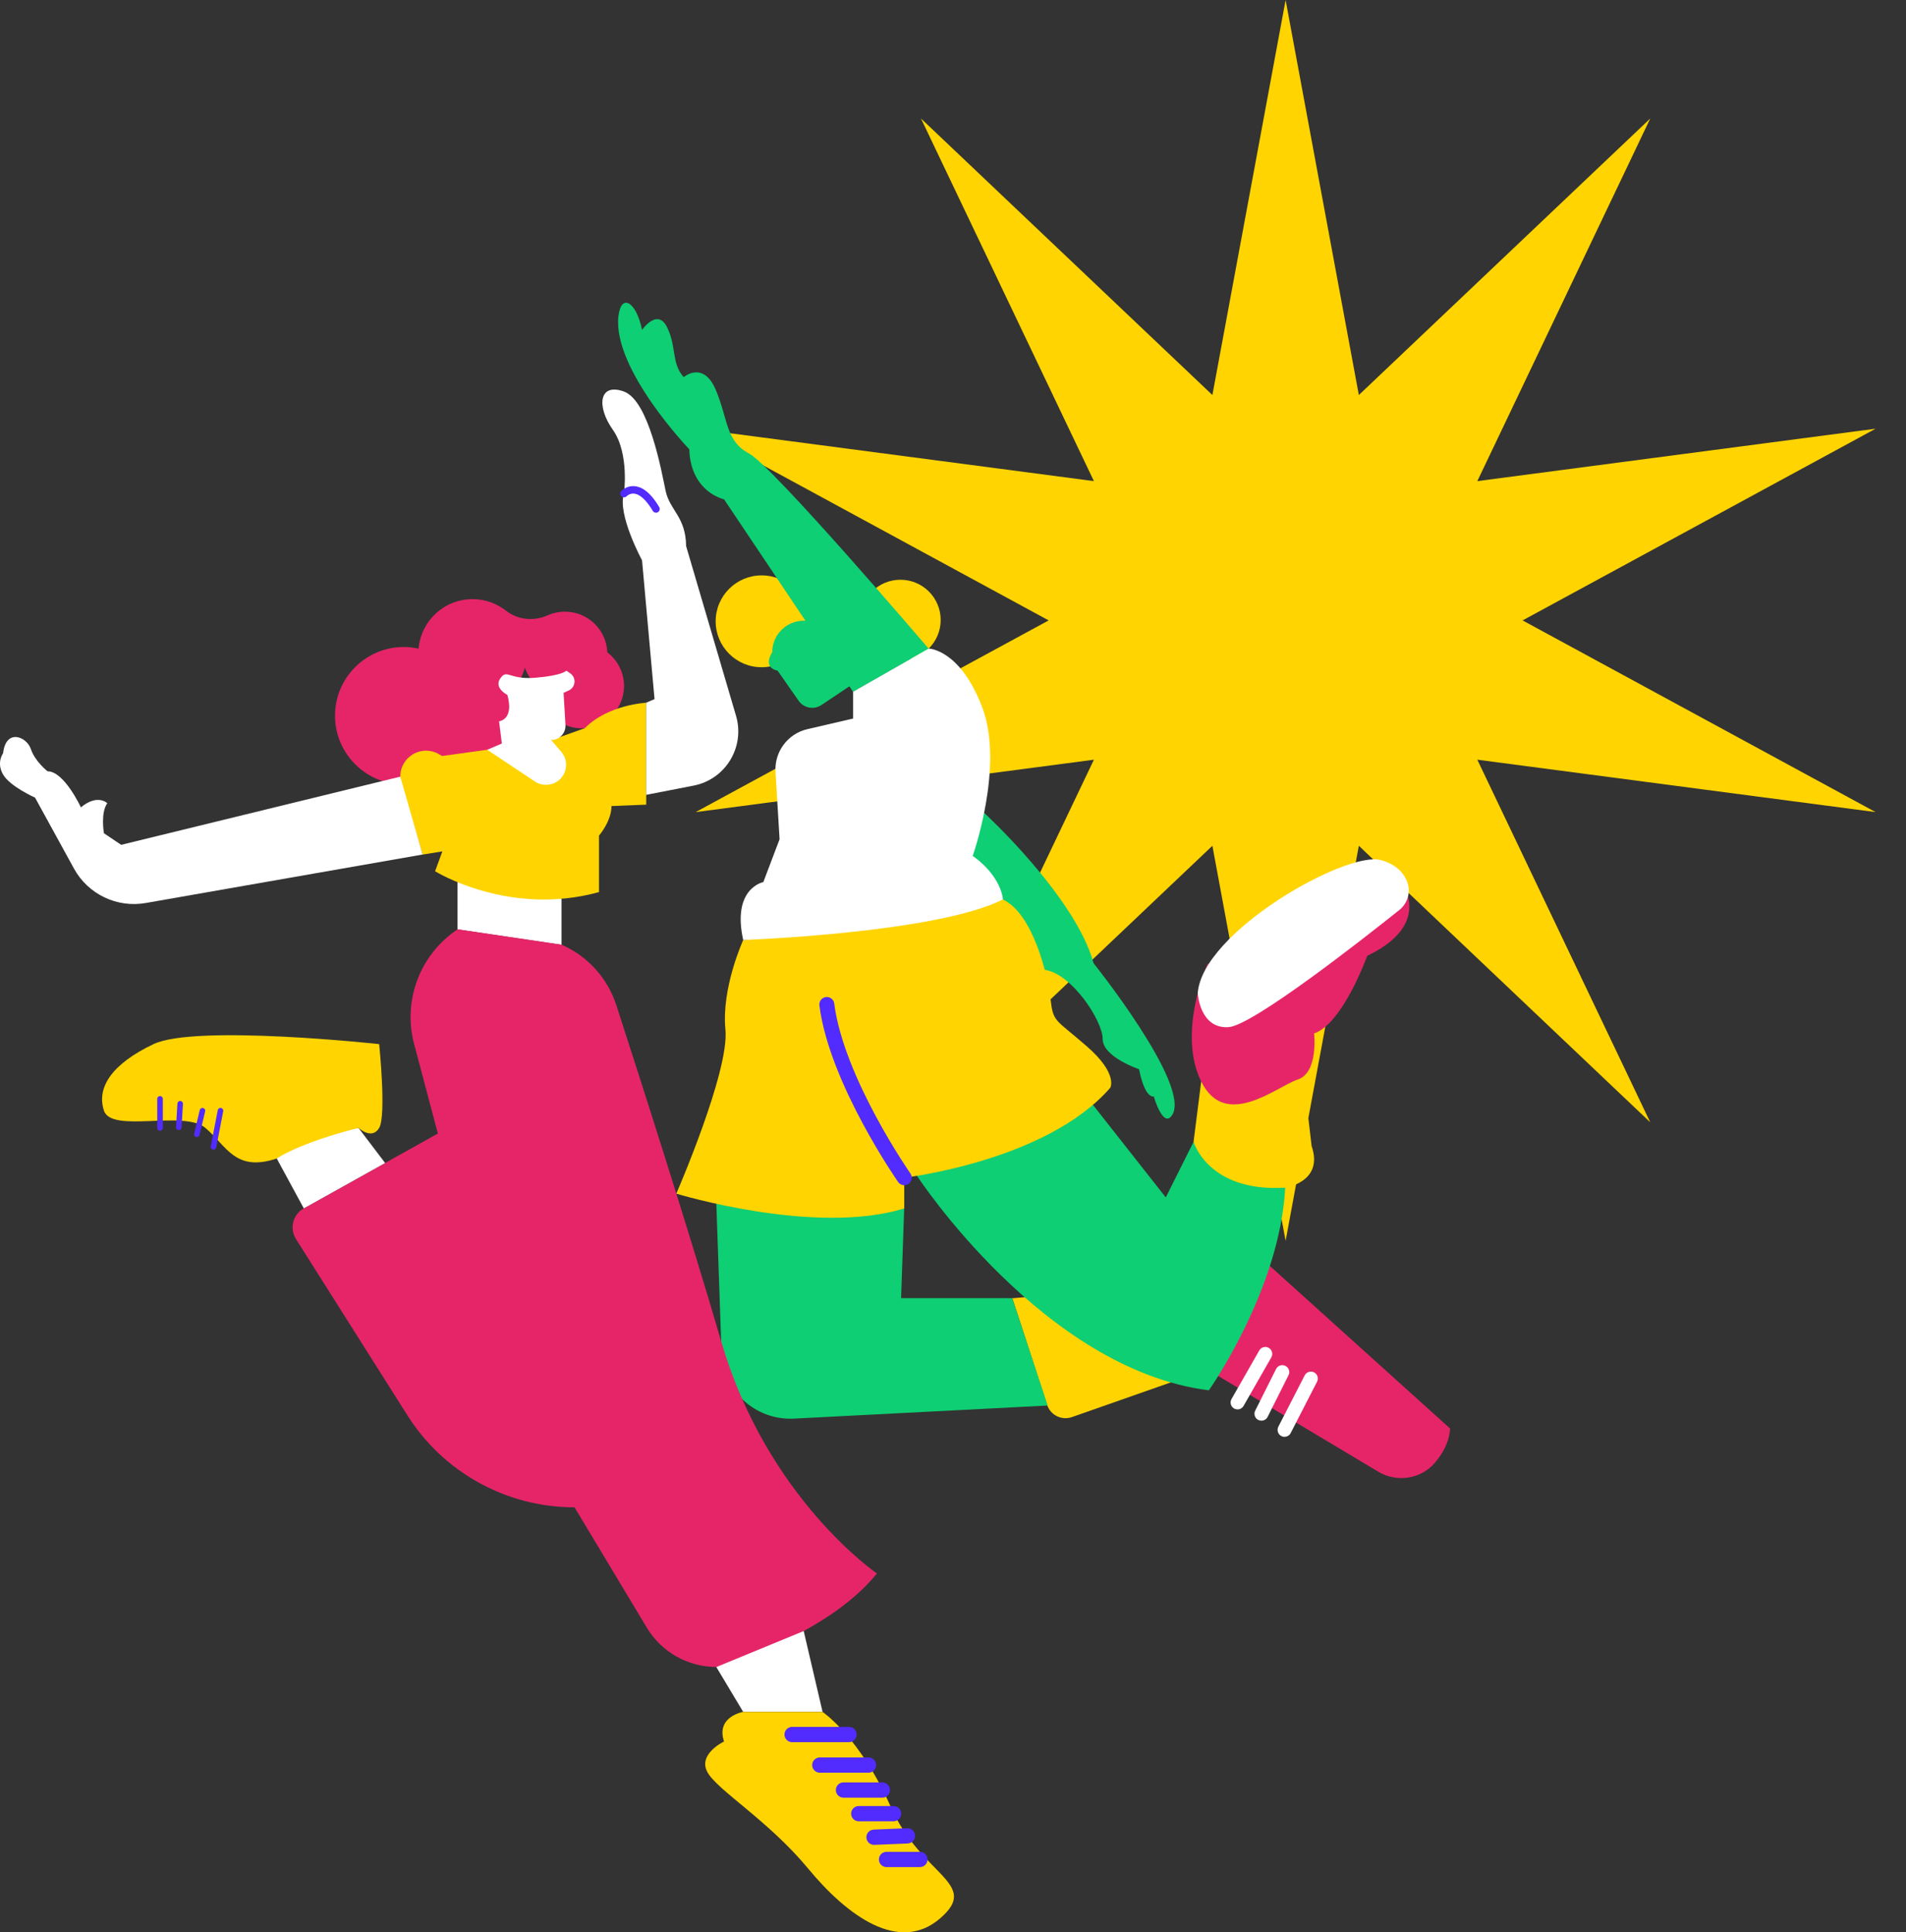
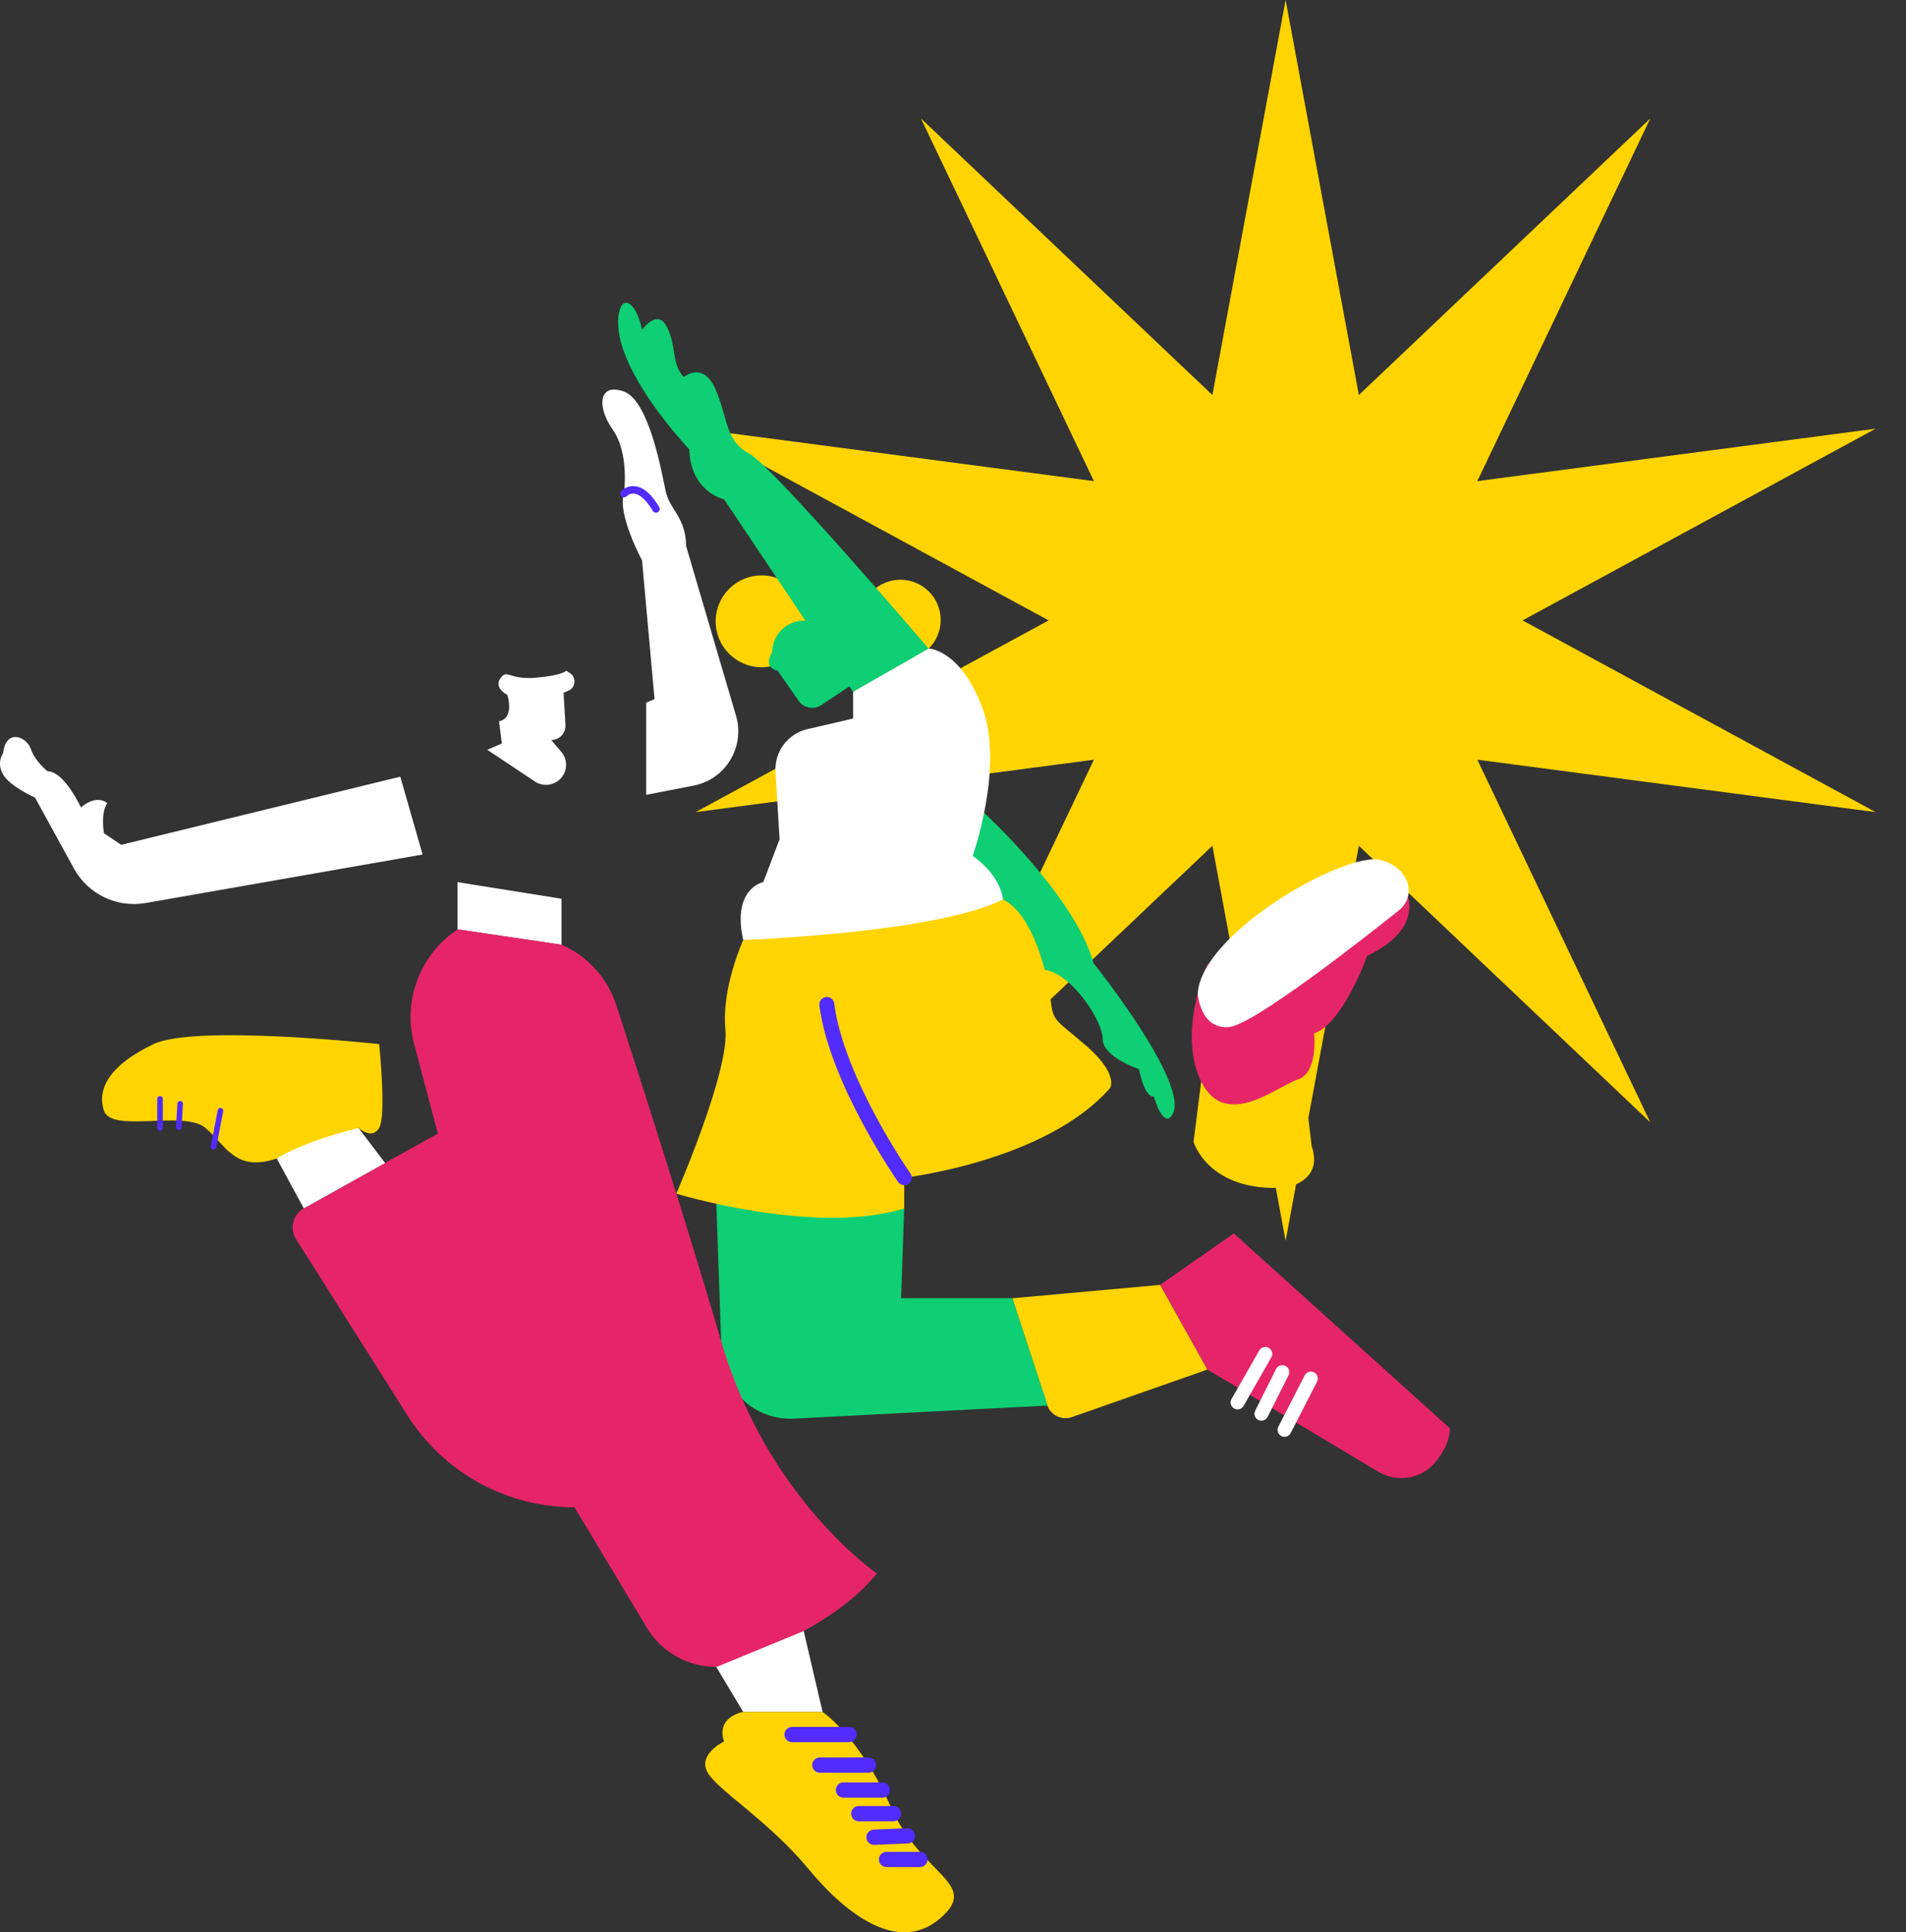
<svg xmlns="http://www.w3.org/2000/svg" width="510" height="517" viewBox="0 0 510 517" fill="none">
  <rect x="0" y="0" width="510" height="517" fill="#333333" stroke="none" />
  <path d="M344 0L363.594 105.697L441.572 31.703L395.297 128.731L501.875 114.703L407.406 166L501.875 217.297L395.297 203.269L441.572 300.297L363.594 226.303L344 332L324.406 226.303L246.428 300.297L292.703 203.269L186.125 217.297L280.594 166L186.125 114.703L292.703 128.731L246.428 31.703L324.406 105.697L344 0Z" fill="#FFD400" />
  <g clip-path="url(#clip0_94_49)">
    <path d="M263.323 217.487C263.323 217.487 287.743 239.876 292.61 257.709C292.61 257.709 318.571 290.132 313.703 298.238C311.27 302.291 308.722 293.375 308.722 293.375C308.722 293.375 306.402 294.185 304.779 286.079C304.779 286.079 295.044 282.837 295.044 277.974C295.044 273.11 286.737 260.465 279.533 259.492L254.48 234.202L263.323 217.487Z" fill="#0ECF73" />
    <path d="M270.868 347.36L280.182 375.893C281.074 378.649 284.076 380.124 286.818 379.168L323.082 366.441L310.442 343.793L270.868 347.376V347.36Z" fill="#FFD400" />
    <path d="M323.082 366.441L368.789 393.774C373.754 396.741 380.196 395.784 383.944 391.375C386.069 388.878 387.822 385.765 388 382.215L330.14 330.029L310.442 343.777L323.082 366.425V366.441Z" fill="#E62568" />
-     <path d="M245.362 314.612C245.362 314.612 279.224 366.441 323.455 372.002C323.455 372.002 342.406 345.269 343.899 317.79C343.899 317.79 326.051 315.196 319.366 305.533L311.935 320.383L292.432 295.612L245.378 314.612H245.362Z" fill="#0ECF73" />
    <path d="M191.672 322.086L193.067 361.837C193.424 372.115 202.153 380.108 212.44 379.573L280.328 376.071L270.852 347.344H241.111L241.938 323.302L191.656 322.053L191.672 322.086Z" fill="#0ECF73" />
    <path d="M198.86 251.532C198.86 251.532 193.002 264.307 194.106 275.461C195.225 286.598 180.963 319.378 180.963 319.378C180.963 319.378 218.071 330.727 241.954 323.334V315.115C241.954 315.115 279.971 310.737 297.072 291.056C297.072 291.056 299.295 287.344 290.761 279.919C282.226 272.494 281.837 273.612 281.09 267.29C280.344 260.983 276.482 244.545 268.386 240.686L198.876 251.532H198.86Z" fill="#FFD400" />
    <path d="M122.421 236.033V248.679L150.248 252.796V240.475L122.421 236.033Z" fill="white" />
-     <path d="M162.498 174.526C162.255 168.495 157.274 163.664 151.173 163.664C149.534 163.664 147.977 164.004 146.565 164.637C142.882 166.274 138.566 165.901 135.402 163.405C132.936 161.475 129.837 160.308 126.445 160.308C118.852 160.308 112.638 166.128 112.005 173.553C110.723 173.278 109.409 173.115 108.046 173.115C97.629 173.115 89.24 181.756 89.662 192.262C90.035 201.616 97.532 209.284 106.894 209.851C112.962 210.224 118.446 207.647 122.048 203.431C124.433 205.263 127.5 206.236 130.81 205.928C136.813 205.361 141.616 200.449 142.038 194.45C142.33 190.268 140.562 186.49 137.625 184.026C138.923 182.47 139.896 180.638 140.448 178.627C141.178 180.784 142.541 182.648 144.326 184.01C144.585 190.332 150.021 195.309 156.495 194.839C162.141 194.434 166.685 189.781 166.96 184.123C167.155 180.216 165.354 176.714 162.498 174.542V174.526Z" fill="#E62568" />
-     <path d="M130.356 200.611L118.284 202.28L117.667 201.908C114.649 200.027 110.674 200.74 108.516 203.577C107.169 205.328 106.764 207.63 107.397 209.738L113.075 228.657L118.365 227.798L116.418 233.115C116.418 233.115 136.116 245.371 160.275 238.692V223.583C160.275 223.583 163.618 219.757 163.618 215.671L172.915 215.299V188.03C172.915 188.03 162.725 188.5 156.479 194.839L147.473 198.033L130.339 200.627L130.356 200.611Z" fill="#FFD400" />
    <path d="M151.546 179.454L152.585 180.168C154.272 181.335 154.045 183.88 152.195 184.739L150.8 185.388L151.303 193.964C151.433 196.152 149.68 198.017 147.49 198.017L150.183 201.162C152.909 204.356 151.076 209.284 146.938 209.932C145.608 210.143 144.245 209.851 143.125 209.106L130.372 200.611L134.282 198.941L133.536 192.991C133.536 192.991 137.625 192.618 135.759 185.939C135.759 185.939 132.043 184.075 133.893 181.481C135.759 178.887 136.116 181.951 143.368 181.335C150.621 180.719 151.546 179.438 151.546 179.438V179.454Z" fill="white" />
    <path d="M107.105 207.809L32.419 226.047L27.811 222.95C27.811 222.95 26.853 217.52 28.703 214.909C28.703 214.909 26.107 212.316 21.645 216.028C21.645 216.028 17.183 206.366 12.721 206.366C12.721 206.366 9.378 203.772 8.259 200.416C7.139 197.076 1.574 194.839 0.828 201.535C0.828 201.535 -1.038 204.048 0.828 207.241C2.694 210.451 9.378 213.418 9.378 213.418L19.795 232.402C23.559 239.26 31.283 242.972 39.006 241.61L113.076 228.641L107.105 207.809Z" fill="white" />
    <path d="M172.915 188.014L175.138 187.058L171.795 149.916C171.795 149.916 165.111 137.595 166.96 132.067C166.96 132.067 168.453 121.335 163.991 115.012C159.529 108.706 160.275 102.335 166.96 104.767C173.645 107.215 177.004 126.15 178.107 131.354C179.21 136.558 183.494 138.244 183.591 146.123L196.945 191.532C199.395 199.881 194.138 208.555 185.571 210.208L172.899 212.672V187.998L172.915 188.014Z" fill="white" />
    <path d="M122.421 248.679C112.394 255.358 107.721 267.679 110.804 279.319L117.164 303.296L81.29 323.318C78.369 324.955 77.412 328.7 79.197 331.521L109.003 378.681C118.689 394.017 135.58 403.307 153.736 403.307L173.061 435.487C176.988 442.021 184.062 446.025 191.688 446.025C191.688 446.025 220.877 438.081 234.637 421.01C234.637 421.01 205.269 400.956 193.002 358.984C184.029 328.295 171.163 288.219 164.9 268.911C162.547 261.681 157.225 255.812 150.248 252.764L122.421 248.646V248.679Z" fill="#E62568" />
    <path d="M95.925 301.789C95.925 301.789 78.888 303.669 74.053 309.976L81.29 323.318L103.048 311.175L95.925 301.789Z" fill="white" />
    <path d="M95.925 301.789C95.925 301.789 99.495 305.112 101.458 301.789C103.421 298.465 101.458 279.368 101.458 279.368C101.458 279.368 52.343 274.018 41.083 279.368C29.823 284.718 25.799 291.04 27.811 297.168C29.823 303.296 49.244 296.941 54.956 301.789C60.667 306.636 62.89 313.688 74.053 309.976C74.053 309.976 79.894 305.842 95.925 301.789Z" fill="#FFD400" />
    <path d="M42.819 302.55C42.413 302.55 42.073 302.21 42.073 301.805V294.007C42.073 293.601 42.413 293.261 42.819 293.261C43.225 293.261 43.566 293.601 43.566 294.007V301.805C43.566 302.21 43.225 302.55 42.819 302.55Z" fill="#522BFF" />
    <path d="M47.849 302.372C47.849 302.372 47.816 302.372 47.8 302.372C47.395 302.356 47.07 301.999 47.103 301.594L47.476 295.287C47.492 294.882 47.849 294.558 48.255 294.59C48.66 294.607 48.985 294.963 48.952 295.369L48.579 301.675C48.563 302.064 48.222 302.372 47.833 302.372H47.849Z" fill="#522BFF" />
-     <path d="M52.684 304.236C52.684 304.236 52.571 304.236 52.506 304.22C52.1 304.123 51.857 303.734 51.954 303.328L53.447 297.022C53.544 296.617 53.95 296.374 54.339 296.471C54.745 296.568 54.988 296.957 54.891 297.363L53.398 303.669C53.317 304.009 53.009 304.236 52.668 304.236H52.684Z" fill="#522BFF" />
    <path d="M57.13 307.576C57.13 307.576 57.033 307.576 56.984 307.576C56.578 307.495 56.319 307.106 56.4 306.701L58.266 297.038C58.347 296.633 58.736 296.374 59.142 296.455C59.548 296.536 59.807 296.925 59.726 297.33L57.86 306.992C57.795 307.349 57.487 307.592 57.13 307.592V307.576Z" fill="#522BFF" />
    <path d="M191.672 446.041L198.86 458.038H220.099L215.053 436.411L191.672 446.041Z" fill="white" />
    <path d="M198.86 458.038C198.86 458.038 191.509 459.27 193.732 465.965C193.732 465.965 186.674 469.305 189.27 474.136C191.866 478.967 205.593 487.089 216.205 499.929C226.816 512.769 240.624 522.723 251.56 513.287C262.496 503.852 246.514 502.004 238.336 483.425C230.159 464.863 220.115 458.054 220.115 458.054H198.86V458.038Z" fill="#FFD400" />
    <path d="M227.173 466.143H211.954C210.818 466.143 209.909 465.236 209.909 464.101C209.909 462.966 210.818 462.058 211.954 462.058H227.173C228.309 462.058 229.218 462.966 229.218 464.101C229.218 465.236 228.309 466.143 227.173 466.143Z" fill="#522BFF" />
    <path d="M232.381 474.314H219.369C218.233 474.314 217.324 473.407 217.324 472.272C217.324 471.137 218.233 470.229 219.369 470.229H232.381C233.517 470.229 234.426 471.137 234.426 472.272C234.426 473.407 233.517 474.314 232.381 474.314Z" fill="#522BFF" />
    <path d="M236.097 480.994H225.697C224.561 480.994 223.652 480.086 223.652 478.951C223.652 477.816 224.561 476.908 225.697 476.908H236.097C237.233 476.908 238.141 477.816 238.141 478.951C238.141 480.086 237.233 480.994 236.097 480.994Z" fill="#522BFF" />
    <path d="M239.083 487.316H229.785C228.65 487.316 227.741 486.408 227.741 485.273C227.741 484.138 228.65 483.23 229.785 483.23H239.083C240.218 483.23 241.127 484.138 241.127 485.273C241.127 486.408 240.218 487.316 239.083 487.316Z" fill="#522BFF" />
    <path d="M233.874 493.622C232.787 493.622 231.878 492.763 231.83 491.661C231.781 490.526 232.657 489.586 233.793 489.537L242.717 489.164C243.837 489.115 244.794 489.991 244.843 491.126C244.891 492.26 244.015 493.201 242.879 493.249L233.955 493.622C233.955 493.622 233.89 493.622 233.874 493.622Z" fill="#522BFF" />
    <path d="M246.141 499.572H237.217C236.081 499.572 235.172 498.664 235.172 497.529C235.172 496.395 236.081 495.487 237.217 495.487H246.141C247.277 495.487 248.185 496.395 248.185 497.529C248.185 498.664 247.277 499.572 246.141 499.572Z" fill="#522BFF" />
    <path d="M203.792 178.53C210.585 178.53 216.091 173.028 216.091 166.242C216.091 159.455 210.585 153.953 203.792 153.953C197 153.953 191.493 159.455 191.493 166.242C191.493 173.028 197 178.53 203.792 178.53Z" fill="#FFD400" />
    <path d="M240.932 176.65C246.883 176.65 251.706 171.83 251.706 165.885C251.706 159.94 246.883 155.12 240.932 155.12C234.982 155.12 230.159 159.94 230.159 165.885C230.159 171.83 234.982 176.65 240.932 176.65Z" fill="#FFD400" />
    <path d="M218.817 166.08H215.069C210.412 166.08 206.632 169.857 206.632 174.51C206.632 174.51 203.841 178.53 208.076 179.454L213.69 187.495C215.069 189.473 217.779 189.976 219.791 188.646L233.517 179.454L218.801 166.08H218.817Z" fill="#0ECF73" />
    <path d="M248.493 173.569L228.26 185.112L193.732 133.591C193.732 133.591 184.808 131.727 184.435 120.216C184.435 120.216 163.813 98.703 165.484 84.567C166.23 78.26 170.319 80.854 171.796 88.279C171.796 88.279 175.884 82.329 178.48 87.534C181.076 92.737 179.6 97.196 182.942 100.908C182.942 100.908 188.151 96.434 191.493 104.248C194.836 112.062 194.089 117.995 200.417 121.335C206.745 124.675 248.493 173.569 248.493 173.569Z" fill="#0ECF73" />
    <path d="M166.977 132.067C166.977 132.067 170.692 128.014 175.527 136.185" stroke="#522BFF" stroke-width="2" stroke-miterlimit="10" stroke-linecap="round" />
    <path d="M228.26 185.112V192.262L216.026 195.099C210.785 196.315 207.183 201.146 207.508 206.512L208.595 224.556L204.246 236.017C204.246 236.017 195.793 237.606 198.86 251.5C198.86 251.5 250.457 249.7 268.37 240.654C268.37 240.654 268.077 234.575 260.273 228.998C260.273 228.998 268.775 205.053 262.853 189.36C256.931 173.667 248.51 173.537 248.51 173.537L228.276 185.08L228.26 185.112Z" fill="white" />
    <path d="M241.955 315.115C241.955 315.115 223.847 289.192 221.235 268.765" stroke="#522BFF" stroke-width="4" stroke-miterlimit="10" stroke-linecap="round" />
    <path d="M331.146 377.109C330.838 377.109 330.513 377.028 330.221 376.865C329.329 376.363 329.02 375.228 329.523 374.336L336.955 361.335C337.458 360.443 338.593 360.135 339.486 360.637C340.378 361.14 340.687 362.275 340.184 363.166L332.752 376.168C332.412 376.768 331.779 377.109 331.13 377.109H331.146Z" fill="white" />
    <path d="M337.523 380.124C337.247 380.124 336.955 380.059 336.695 379.93C335.77 379.476 335.397 378.357 335.868 377.433L341.449 366.295C341.904 365.371 343.023 364.998 343.948 365.469C344.873 365.923 345.246 367.041 344.776 367.965L339.194 379.103C338.869 379.751 338.204 380.124 337.523 380.124Z" fill="white" />
    <path d="M343.704 384.453C343.412 384.453 343.137 384.388 342.861 384.242C341.952 383.772 341.595 382.653 342.049 381.745L349.108 367.998C349.578 367.09 350.698 366.733 351.606 367.187C352.515 367.657 352.872 368.776 352.418 369.684L345.359 383.431C345.035 384.08 344.386 384.436 343.704 384.436V384.453Z" fill="white" />
    <path d="M321.411 289.37L319.366 305.517C319.366 305.517 323.277 319.07 343.899 317.773C343.899 317.773 354.3 316.282 350.957 306.636L347.242 274.828L321.411 289.37Z" fill="#FFD400" />
    <path d="M351.622 276.514C351.622 276.514 352.823 287.02 347.242 288.835C341.66 290.667 327.917 302.55 321.411 289.37C314.904 276.19 323.082 258.017 323.082 258.017L371.401 231.251C371.401 231.251 387.383 245.355 365.82 255.763C365.82 255.763 359.346 273.872 351.622 276.514Z" fill="#E62568" />
    <path d="M320.486 265.766C320.486 265.766 321.005 275.331 328.728 274.828C335.251 274.407 365.252 250.819 374.419 243.491C376.756 241.627 377.6 238.449 376.431 235.693C375.506 233.504 373.543 231.251 369.535 230.132C360.238 227.538 321.605 249.408 320.486 265.766Z" fill="white" />
  </g>
  <defs>
    <clipPath id="clip0_94_49">
      <rect width="388" height="436" fill="white" transform="translate(0 81)" />
    </clipPath>
  </defs>
</svg>